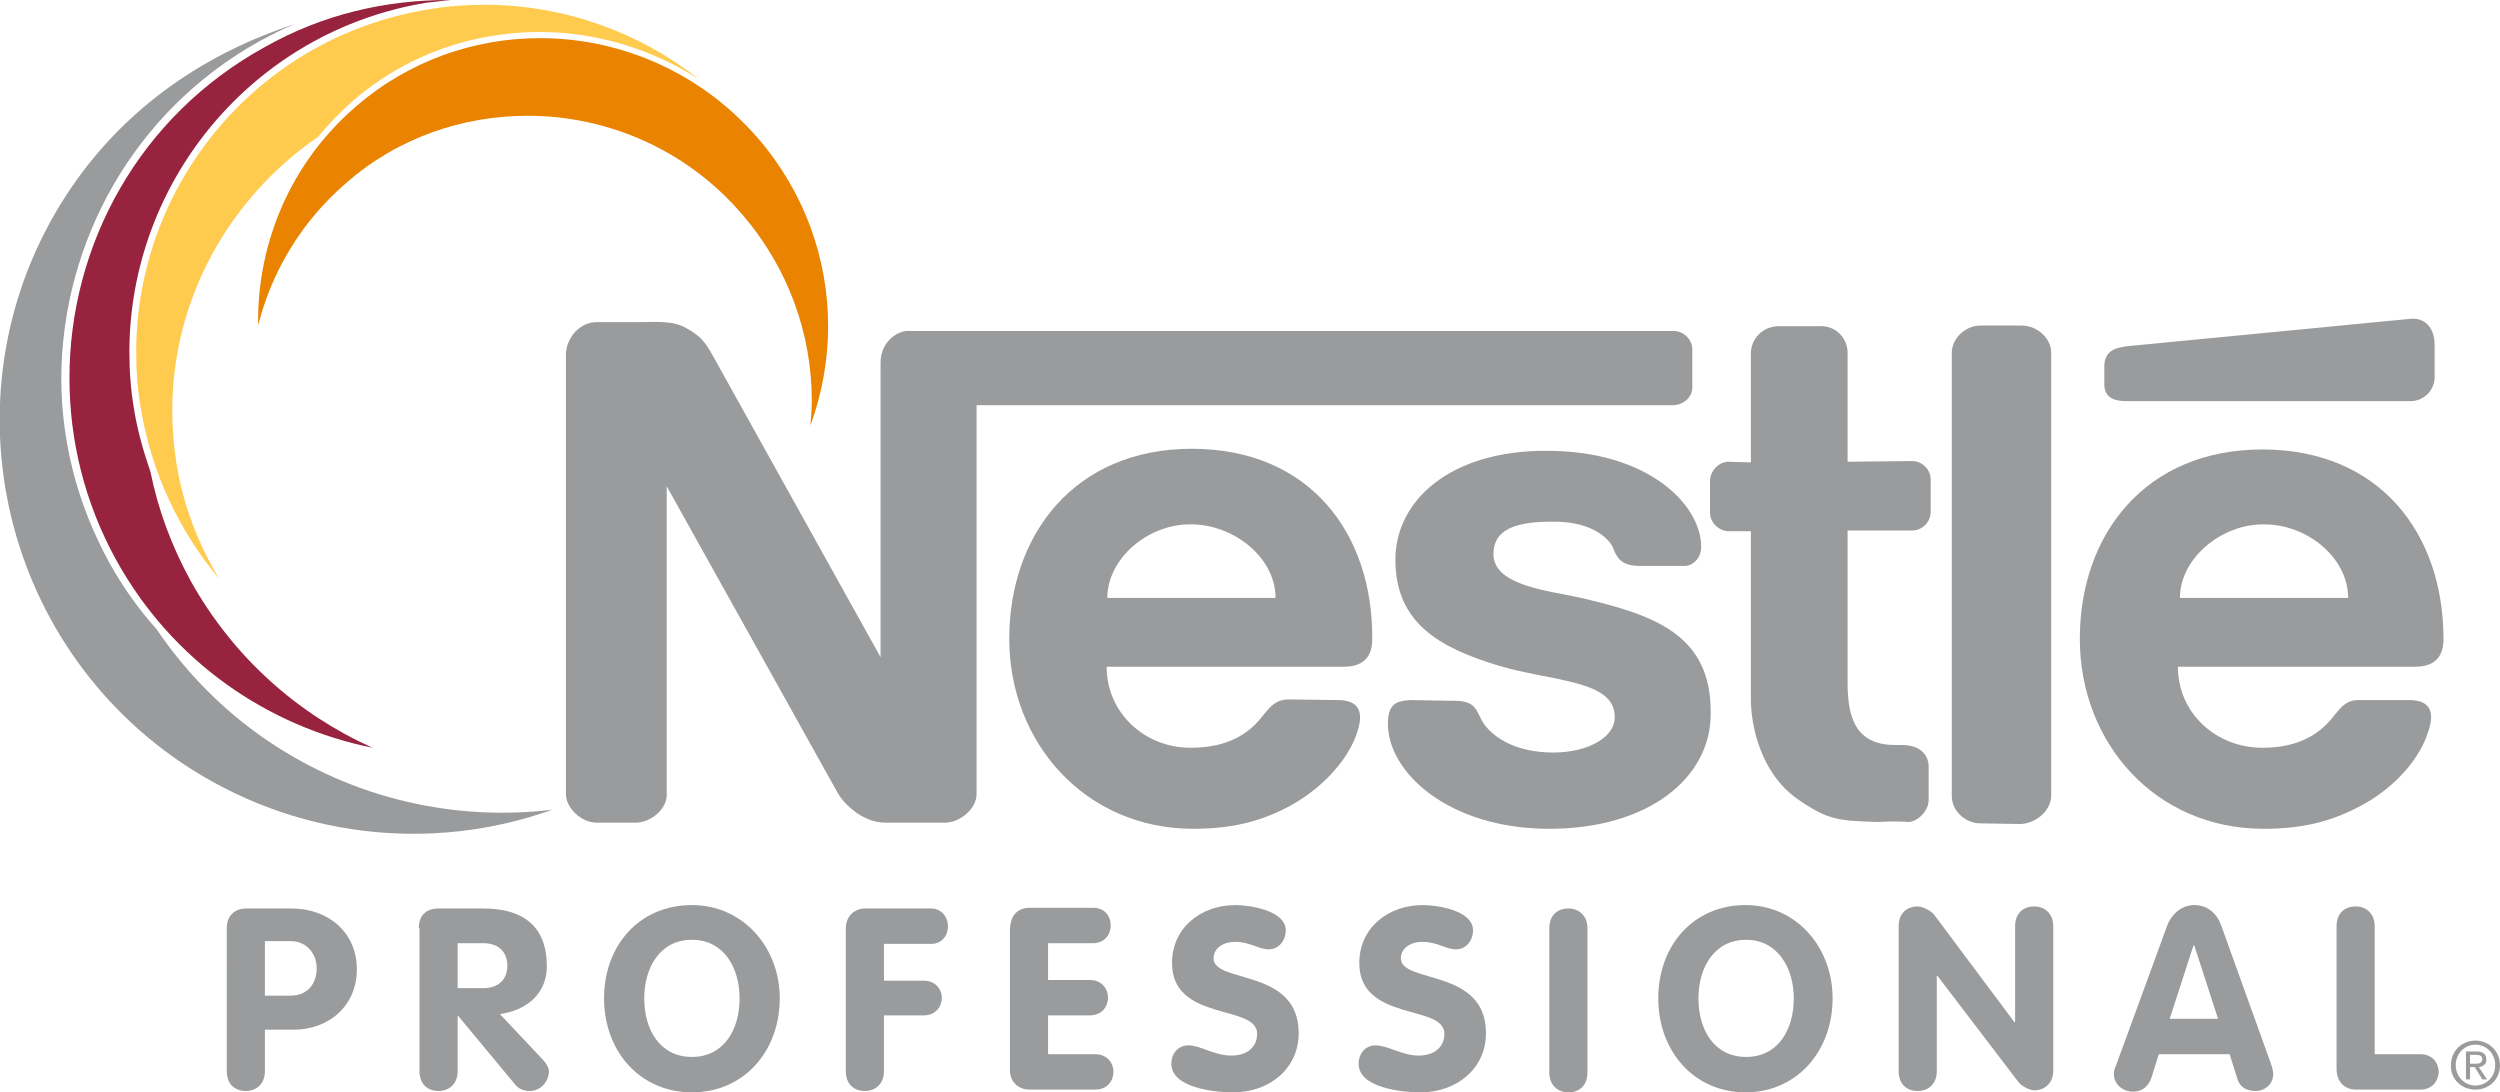
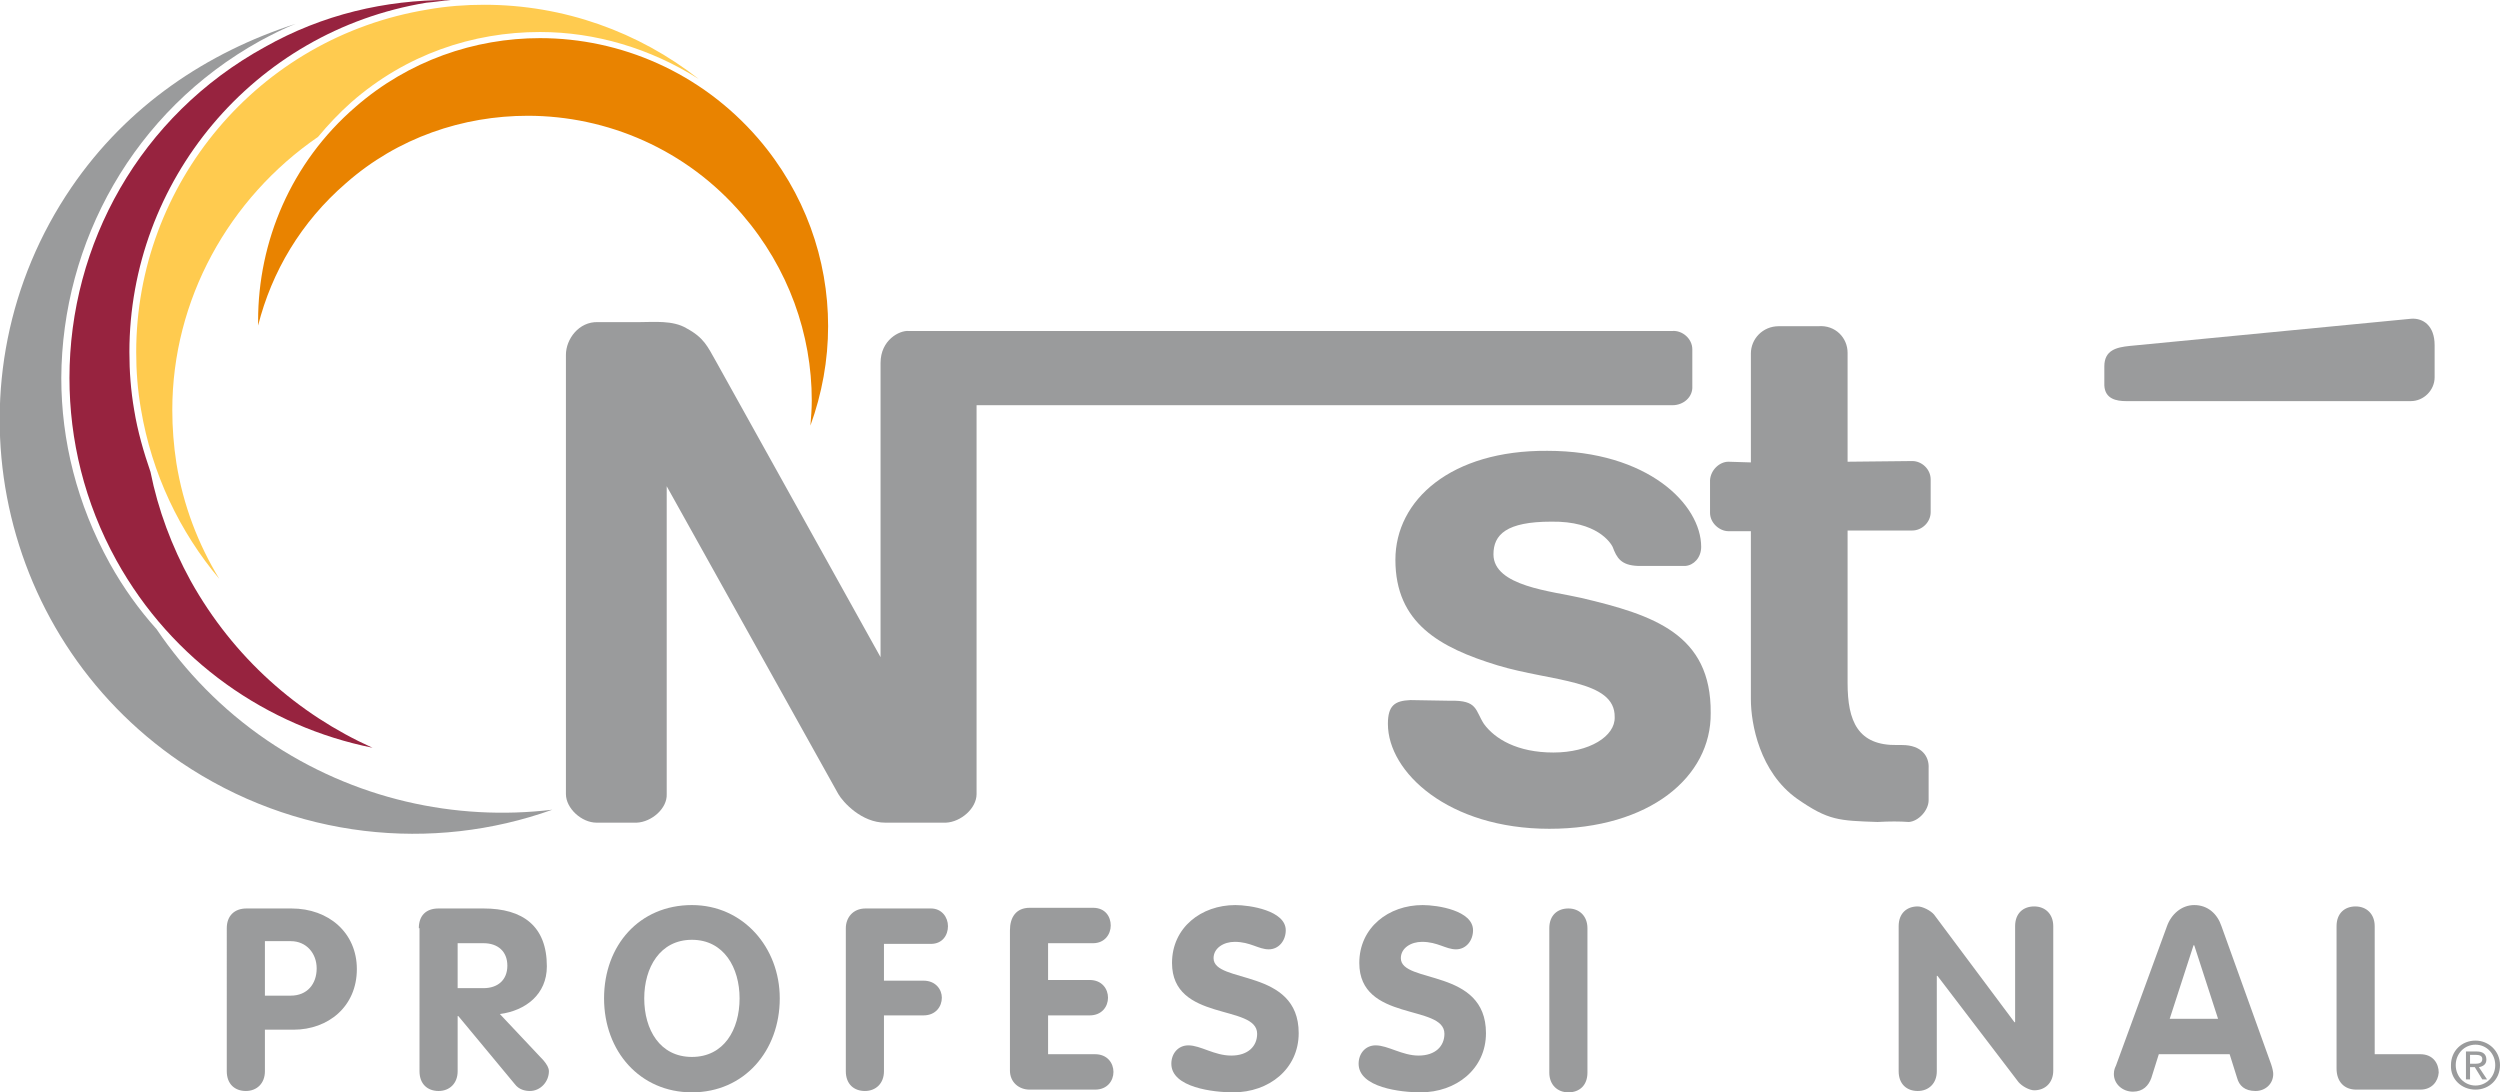
<svg xmlns="http://www.w3.org/2000/svg" version="1.1" id="Layer_1" x="0px" y="0px" viewBox="0 0 367.1 160.4" style="enable-background:new 0 0 367.1 160.4;" xml:space="preserve">
  <style type="text/css">
	.st0{fill-rule:evenodd;clip-rule:evenodd;fill:#9A9B9C;}
	.st1{fill-rule:evenodd;clip-rule:evenodd;fill:#97233F;}
	.st2{fill-rule:evenodd;clip-rule:evenodd;fill:#E98300;}
	.st3{fill-rule:evenodd;clip-rule:evenodd;fill:#FFCB4F;}
</style>
  <path class="st0" d="M130,120.8h8.9c2.2-0.1,4.5-2.1,4.5-4.2V59.5h102.2c1.6,0,3-1.2,2.9-2.8v-5.4c0-1.6-1.5-2.8-2.9-2.7H133.4  c-1.3-0.1-4.1,1.3-4.1,4.7v43.2L105.1,53c-1.2-2.1-1.7-3.4-4.3-4.8c-2-1.2-4.8-0.9-6.9-0.9h-6.1c-2.8-0.1-4.7,2.5-4.7,4.8v64.5  c0,2.1,2.3,4.2,4.5,4.2h5.9c2.2-0.1,4.5-2.1,4.4-4.2V71.4l25.2,45.2C123.8,117.8,126.5,120.8,130,120.8" />
  <path class="st0" d="M247.5,83.1h-7c-2.5-0.1-3.1-1.2-3.7-2.8c-0.3-0.6-2.3-3.8-9-3.7c-6.6,0-8.5,1.9-8.5,4.8  c0,4.7,8.6,5.4,12.9,6.4c10.6,2.5,19.1,5.3,19,16.9c0.1,9.4-9,17-23.7,17c-14.8,0-23.7-8.3-23.7-15.4c0-2.7,1-3.4,3.3-3.5l5.9,0.1  c4-0.1,3.6,1.4,4.9,3.4c1.6,2.2,4.9,4.2,10.2,4.2c5.3,0,9.1-2.4,9-5.2c0.1-5.5-9.3-5.2-17.2-7.6c-8.5-2.6-15-6.2-15-15.5  c0-8.8,8.2-16.1,22.3-16c14.8,0,22.6,7.9,22.6,14.1C249.8,81.9,248.7,83,247.5,83.1" />
  <path class="st0" d="M271.3,51.8v16l9.5-0.1c1.4,0,2.7,1.2,2.7,2.7v4.8c0,1.5-1.3,2.7-2.7,2.7l-9.5,0v22.4c0,5.6,1.5,9.2,7.3,9.1  h0.7c2.9,0,4,1.7,3.9,3.4v4.7c0,1.5-1.5,3.1-2.9,3.2c-1.4-0.1-2.8-0.1-4.6,0c-5.7-0.2-7.2-0.2-11.8-3.4c-5.5-3.9-6.8-11-6.8-14.6V78  l-3.3,0c-1.3,0-2.7-1.2-2.7-2.7v-4.8c0.1-1.5,1.4-2.7,2.7-2.7l3.3,0.1v-16c0-2.1,1.7-4,4.1-4h5.8C269.5,47.7,271.3,49.6,271.3,51.8" />
-   <path class="st0" d="M301.2,116.8V51.8c0-2.1-2-4-4.4-4h-6c-2.2,0-4.2,1.9-4.2,4v65.1c0,2.1,1.9,4,4.2,4l6,0.1  C299.2,120.8,301.2,118.9,301.2,116.8" />
-   <path class="st0" d="M185.5,105c1-1.2,1.8-2.3,3.8-2.3l6.9,0.1c3.8-0.1,4,2.2,3,5c-1.5,4.3-5.6,8.3-9.9,10.6  c-4.3,2.3-8.6,3.3-14.1,3.3c-15.8,0-27-12.6-27-27.9c0-15.3,9.6-27.9,26.8-27.9c17.3,0,26.6,12.4,26.5,27.9c0,0.9,0,4.1-4.1,4.1  h-34.9c0,6.8,5.6,11.9,12.3,11.9C179.2,109.8,182.9,108.5,185.5,105 M162.6,87.8h24.7c0-5.9-6.1-10.8-12.4-10.8  C168.6,76.9,162.6,82,162.6,87.8" />
  <path class="st0" d="M312.7,50.8c-1.9,0.2-3.7,0.6-3.7,3v2.8c0.1,2,1.8,2.3,3.2,2.3H354c1.9,0,3.5-1.6,3.5-3.5v-4.7  c0-2.9-1.7-4-3.4-3.9L312.7,50.8z" />
-   <path class="st0" d="M342.8,105c1-1.2,1.8-2.3,3.8-2.2h6.9c3.8-0.1,4,2.2,2.9,5.1c-1.5,4.3-5.6,8.3-9.9,10.5  c-4.3,2.3-8.6,3.3-14.1,3.3c-15.9,0-27-12.6-27-27.9c0-15.3,9.6-27.8,26.8-27.8c17.2,0,26.6,12.3,26.6,27.8c0,0.9,0,4.1-4.1,4.1  h-34.9c0,6.8,5.6,11.9,12.4,11.9C336.5,109.8,340.2,108.5,342.8,105 M320.1,87.8h24.7c0-5.9-6-10.8-12.3-10.8  C326.2,76.9,320.1,82,320.1,87.8" />
  <path class="st0" d="M360.6,156.4c0-1.7,1.3-3,2.9-3c1.6,0,2.9,1.3,2.9,3c0,1.7-1.3,3-2.9,3C361.9,159.4,360.6,158.1,360.6,156.4   M363.5,160c2,0,3.6-1.5,3.6-3.6c0-2.1-1.7-3.6-3.6-3.6c-2,0-3.6,1.5-3.6,3.6C359.8,158.5,361.5,160,363.5,160 M362.7,156.7h0.7  l1.1,1.8h0.7l-1.2-1.8c0.6-0.1,1.1-0.4,1.1-1.1c0-0.8-0.5-1.2-1.4-1.2h-1.6v4.1h0.6V156.7z M362.7,156.2v-1.3h0.9  c0.4,0,0.9,0.1,0.9,0.6c0,0.6-0.5,0.7-1,0.7H362.7z" />
-   <path class="st0" d="M33.3,136.3c0-1.8,1.1-2.9,2.9-2.9h6.6c5.5,0,9.6,3.6,9.6,8.9c0,5.5-4.2,8.9-9.3,8.9h-4.2v6.1  c0,1.8-1.2,2.9-2.8,2.9c-1.6,0-2.8-1-2.8-2.9V136.3z M38.9,146.2h3.8c2.4,0,3.8-1.7,3.8-4c0-2.2-1.5-4-3.8-4h-3.8V146.2z" />
+   <path class="st0" d="M33.3,136.3c0-1.8,1.1-2.9,2.9-2.9h6.6c5.5,0,9.6,3.6,9.6,8.9c0,5.5-4.2,8.9-9.3,8.9h-4.2v6.1  c0,1.8-1.2,2.9-2.8,2.9c-1.6,0-2.8-1-2.8-2.9z M38.9,146.2h3.8c2.4,0,3.8-1.7,3.8-4c0-2.2-1.5-4-3.8-4h-3.8V146.2z" />
  <path class="st0" d="M61.5,136.3c0-1.8,1-2.9,2.9-2.9H71c5.8,0,9.3,2.6,9.3,8.5c0,4.1-3.1,6.5-6.9,7l6.4,6.8  c0.5,0.6,0.8,1.1,0.8,1.6c0,1.5-1.2,2.9-2.8,2.9c-0.7,0-1.6-0.2-2.2-1l-8.3-10h-0.1v8.1c0,1.8-1.2,2.9-2.8,2.9c-1.6,0-2.8-1-2.8-2.9  V136.3z M67.1,145.1H71c2.1,0,3.5-1.2,3.5-3.3c0-2.1-1.4-3.3-3.5-3.3h-3.8V145.1z" />
  <path class="st0" d="M88.7,146.6c0-7.8,5.2-13.7,12.9-13.7c7.5,0,12.9,6.2,12.9,13.7c0,7.7-5.2,13.8-12.9,13.8  C94,160.4,88.7,154.4,88.7,146.6 M108.6,146.6c0-4.5-2.3-8.6-7-8.6c-4.7,0-7,4.1-7,8.6c0,4.6,2.3,8.6,7,8.6  C106.3,155.2,108.6,151.2,108.6,146.6" />
  <path class="st0" d="M124.2,136.3c0-1.5,1-2.9,2.9-2.9h9.6c1.6,0,2.5,1.3,2.5,2.6c0,1.3-0.8,2.6-2.5,2.6h-6.9v5.4h5.8  c1.8,0,2.7,1.3,2.7,2.5c0,1.3-0.9,2.6-2.7,2.6h-5.8v8.2c0,1.8-1.2,2.9-2.8,2.9c-1.6,0-2.8-1-2.8-2.9V136.3z" />
  <path class="st0" d="M148.3,136.6c0-1.9,0.9-3.3,2.9-3.3h9.3c1.8,0,2.6,1.3,2.6,2.6c0,1.3-0.9,2.6-2.6,2.6h-6.6v5.4h6.1  c1.8,0,2.7,1.3,2.7,2.6c0,1.3-0.9,2.6-2.7,2.6h-6.1v5.7h6.9c1.8,0,2.7,1.3,2.7,2.6c0,1.3-0.9,2.6-2.7,2.6h-9.6  c-1.6,0-2.9-1.1-2.9-2.8V136.6z" />
  <path class="st0" d="M188.8,136.6c0,1.5-1,2.8-2.5,2.8c-1.5,0-2.7-1.1-5-1.1c-1.6,0-3.1,0.9-3.1,2.4c0,3.8,12.5,1.4,12.5,11  c0,5.3-4.4,8.7-9.6,8.7c-2.9,0-9.1-0.7-9.1-4.2c0-1.5,1-2.7,2.5-2.7c1.8,0,3.8,1.5,6.3,1.5c2.5,0,3.8-1.4,3.8-3.2  c0-4.4-12.5-1.7-12.5-10.4c0-5.2,4.3-8.5,9.3-8.5C183.5,132.9,188.8,133.7,188.8,136.6" />
  <path class="st0" d="M216.3,136.6c0,1.5-1,2.8-2.5,2.8c-1.5,0-2.7-1.1-5-1.1c-1.6,0-3.1,0.9-3.1,2.4c0,3.8,12.5,1.4,12.5,11  c0,5.3-4.4,8.7-9.6,8.7c-2.9,0-9.1-0.7-9.1-4.2c0-1.5,1-2.7,2.5-2.7c1.8,0,3.9,1.5,6.3,1.5c2.5,0,3.8-1.4,3.8-3.2  c0-4.4-12.5-1.7-12.5-10.4c0-5.2,4.3-8.5,9.3-8.5C211.1,132.9,216.3,133.7,216.3,136.6" />
-   <path class="st0" d="M243.5,146.6c0-7.8,5.2-13.7,12.8-13.7c7.5,0,12.8,6.2,12.8,13.7c0,7.7-5.2,13.8-12.8,13.8  C248.8,160.4,243.5,154.4,243.5,146.6 M263.4,146.6c0-4.5-2.4-8.6-7-8.6c-4.7,0-7,4.1-7,8.6c0,4.6,2.3,8.6,7,8.6  S263.4,151.2,263.4,146.6" />
  <path class="st0" d="M278.8,136c0-1.9,1.2-2.9,2.8-2.9c0.7,0,1.9,0.6,2.4,1.2l11.8,15.8h0.1V136c0-1.9,1.2-2.9,2.8-2.9  c1.6,0,2.8,1.1,2.8,2.9v21.2c0,1.8-1.2,2.9-2.8,2.9c-0.7,0-1.8-0.6-2.3-1.2l-11.9-15.6h-0.1v14c0,1.8-1.2,2.9-2.8,2.9  c-1.6,0-2.8-1-2.8-2.9V136z" />
  <path class="st0" d="M318.2,136c0.6-1.7,2.1-3.1,4-3.1c2,0,3.4,1.3,4,3.1l7.3,20.3c0.2,0.6,0.3,1.1,0.3,1.4c0,1.5-1.2,2.5-2.6,2.5  c-1.6,0-2.4-0.8-2.7-1.9l-1.1-3.5H317l-1.1,3.5c-0.4,1.1-1.2,2-2.7,2c-1.5,0-2.8-1.1-2.8-2.6c0-0.6,0.2-1,0.3-1.2L318.2,136z   M318.6,149.6h7.1l-3.5-10.8h-0.1L318.6,149.6z" />
  <path class="st0" d="M343.1,136c0-1.9,1.2-2.9,2.8-2.9c1.6,0,2.8,1.1,2.8,2.9v18.8h6.7c1.9,0,2.7,1.4,2.7,2.7  c-0.1,1.3-1,2.5-2.7,2.5H346c-1.8,0-2.9-1.2-2.9-3.1V136z" />
  <path class="st0" d="M227.5,136.3c0-1.9,1.2-2.9,2.8-2.9c1.6,0,2.8,1.1,2.8,2.9v21.2c0,1.9-1.2,2.9-2.8,2.9c-1.6,0-2.8-1.1-2.8-2.9  V136.3z" />
  <path class="st0" d="M39.2,108.7c-6.6-4.5-12-10.1-16.2-16.3c-2.6-2.9-4.9-6.1-6.9-9.7c-4.8-8.7-7.1-18-7.1-27.2  C9.1,35.6,19.6,16.3,38.2,6c1.7-0.9,3.4-1.8,5.2-2.5c-13,4.2-24.7,12-32.9,24c-18.9,27.7-11.7,65.5,16,84.4  c16.7,11.3,37,13.3,54.6,7C66.9,120.6,52,117.4,39.2,108.7" />
  <path class="st1" d="M28,85.3c-2.8-5.1-4.8-10.5-5.9-16c-1-2.9-1.9-6-2.4-9.1c-0.5-2.9-0.7-5.7-0.7-8.5c0-25,18.1-47.1,43.6-51.3  C63.8,0.3,65,0.1,66.2,0c-0.1,0-0.3,0-0.4,0c-9.2,0-18.4,2.1-26.9,6.9C20.5,17,10.2,35.9,10.2,55.5c0,9.1,2.2,18.3,6.9,26.8  c8.2,14.8,22.2,24.4,37.6,27.5C43.8,104.9,34.3,96.6,28,85.3" />
  <path class="st2" d="M121.6,47.9c0-9.8-3.4-19.6-10.3-27.6c-8.4-9.7-20.2-14.7-32-14.7c-9.6,0-19.3,3.3-27.1,10.1  c-9.5,8.2-14.3,19.8-14.3,31.4c0,0.2,0,0.5,0,0.7c2-7.9,6.3-15.2,12.9-20.9C58.4,20.2,68,17,77.5,17c11.6,0,23.3,4.9,31.5,14.5  c6.8,7.9,10.2,17.6,10.2,27.3c0,1.3-0.1,2.5-0.2,3.7C120.7,57.8,121.6,52.9,121.6,47.9" />
  <path class="st3" d="M79.3,4.7c8.1,0,16.2,2.4,23.3,6.9C93.8,4.7,82.8,0.7,71.1,0.7c-2.7,0-5.5,0.2-8.3,0.7  C37.8,5.5,20,27.1,20,51.7c0,2.8,0.2,5.5,0.7,8.4c1.6,9.5,5.7,18,11.5,24.9c-3.1-5.1-5.3-10.8-6.3-17c-0.4-2.6-0.6-5.2-0.6-7.8  c0-16.2,8.3-31.1,21.4-40.1c1.5-1.8,3.1-3.5,4.9-5.1C59.6,8,69.4,4.7,79.3,4.7" />
</svg>